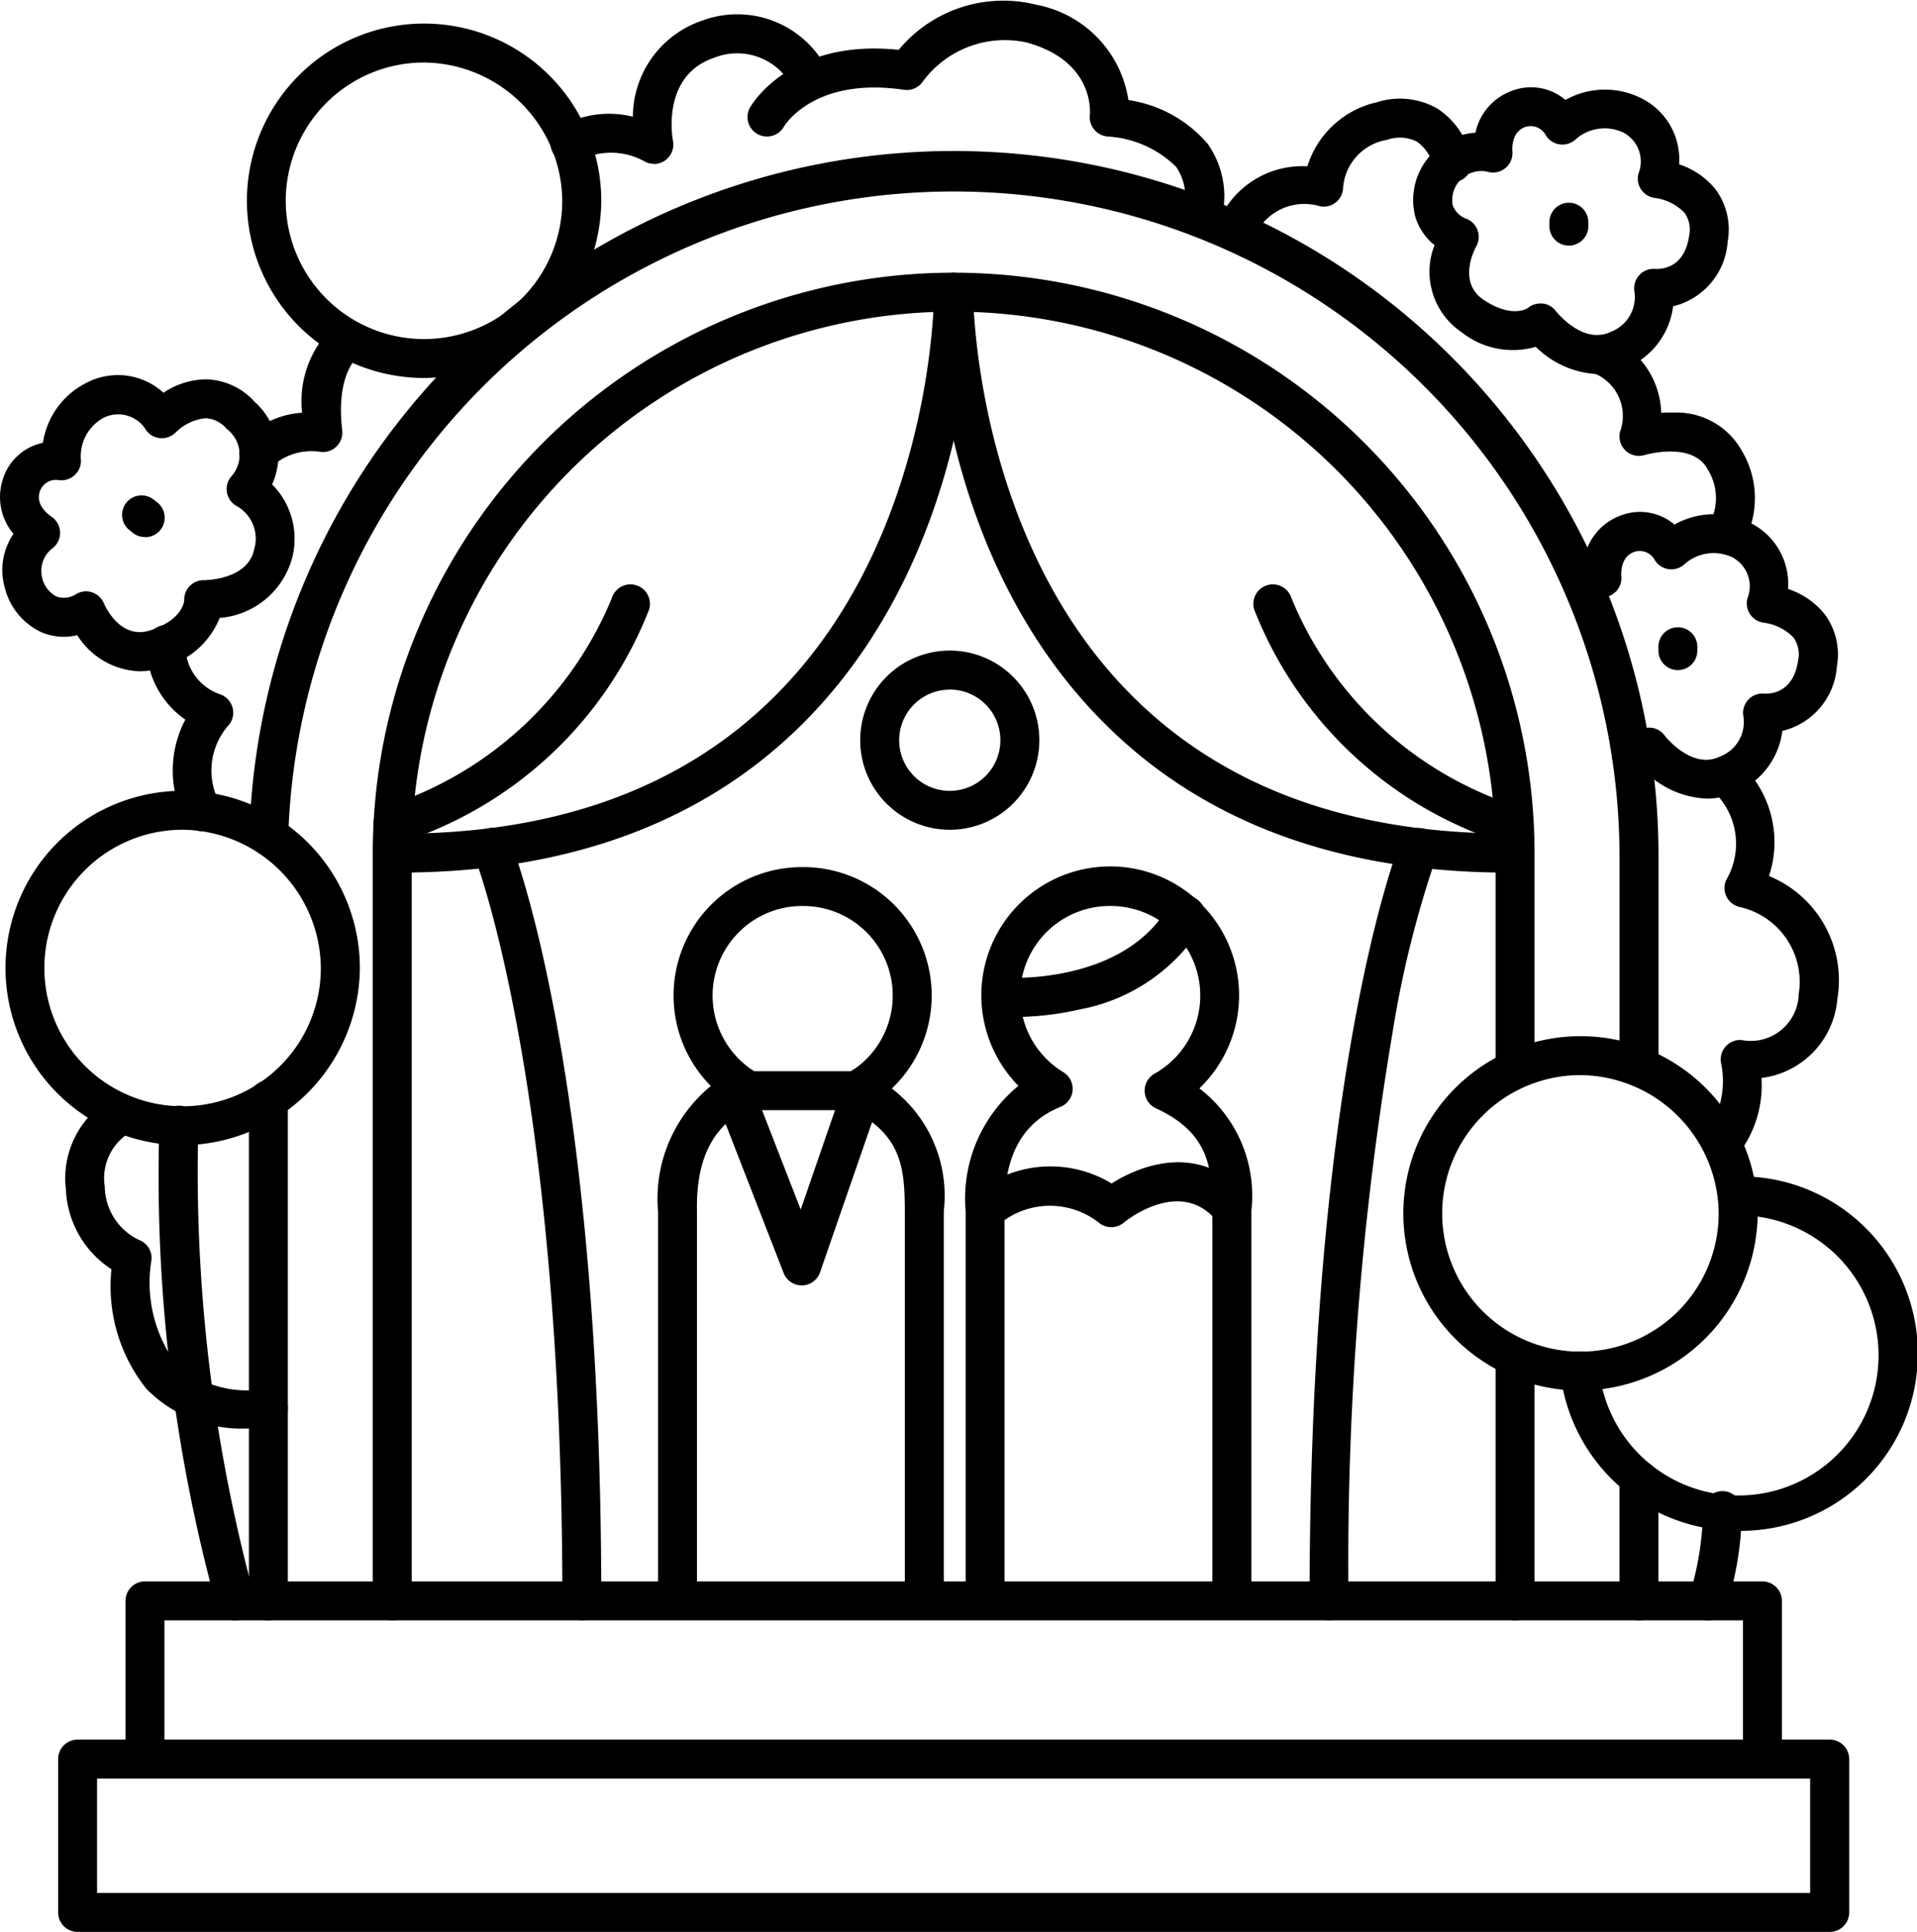
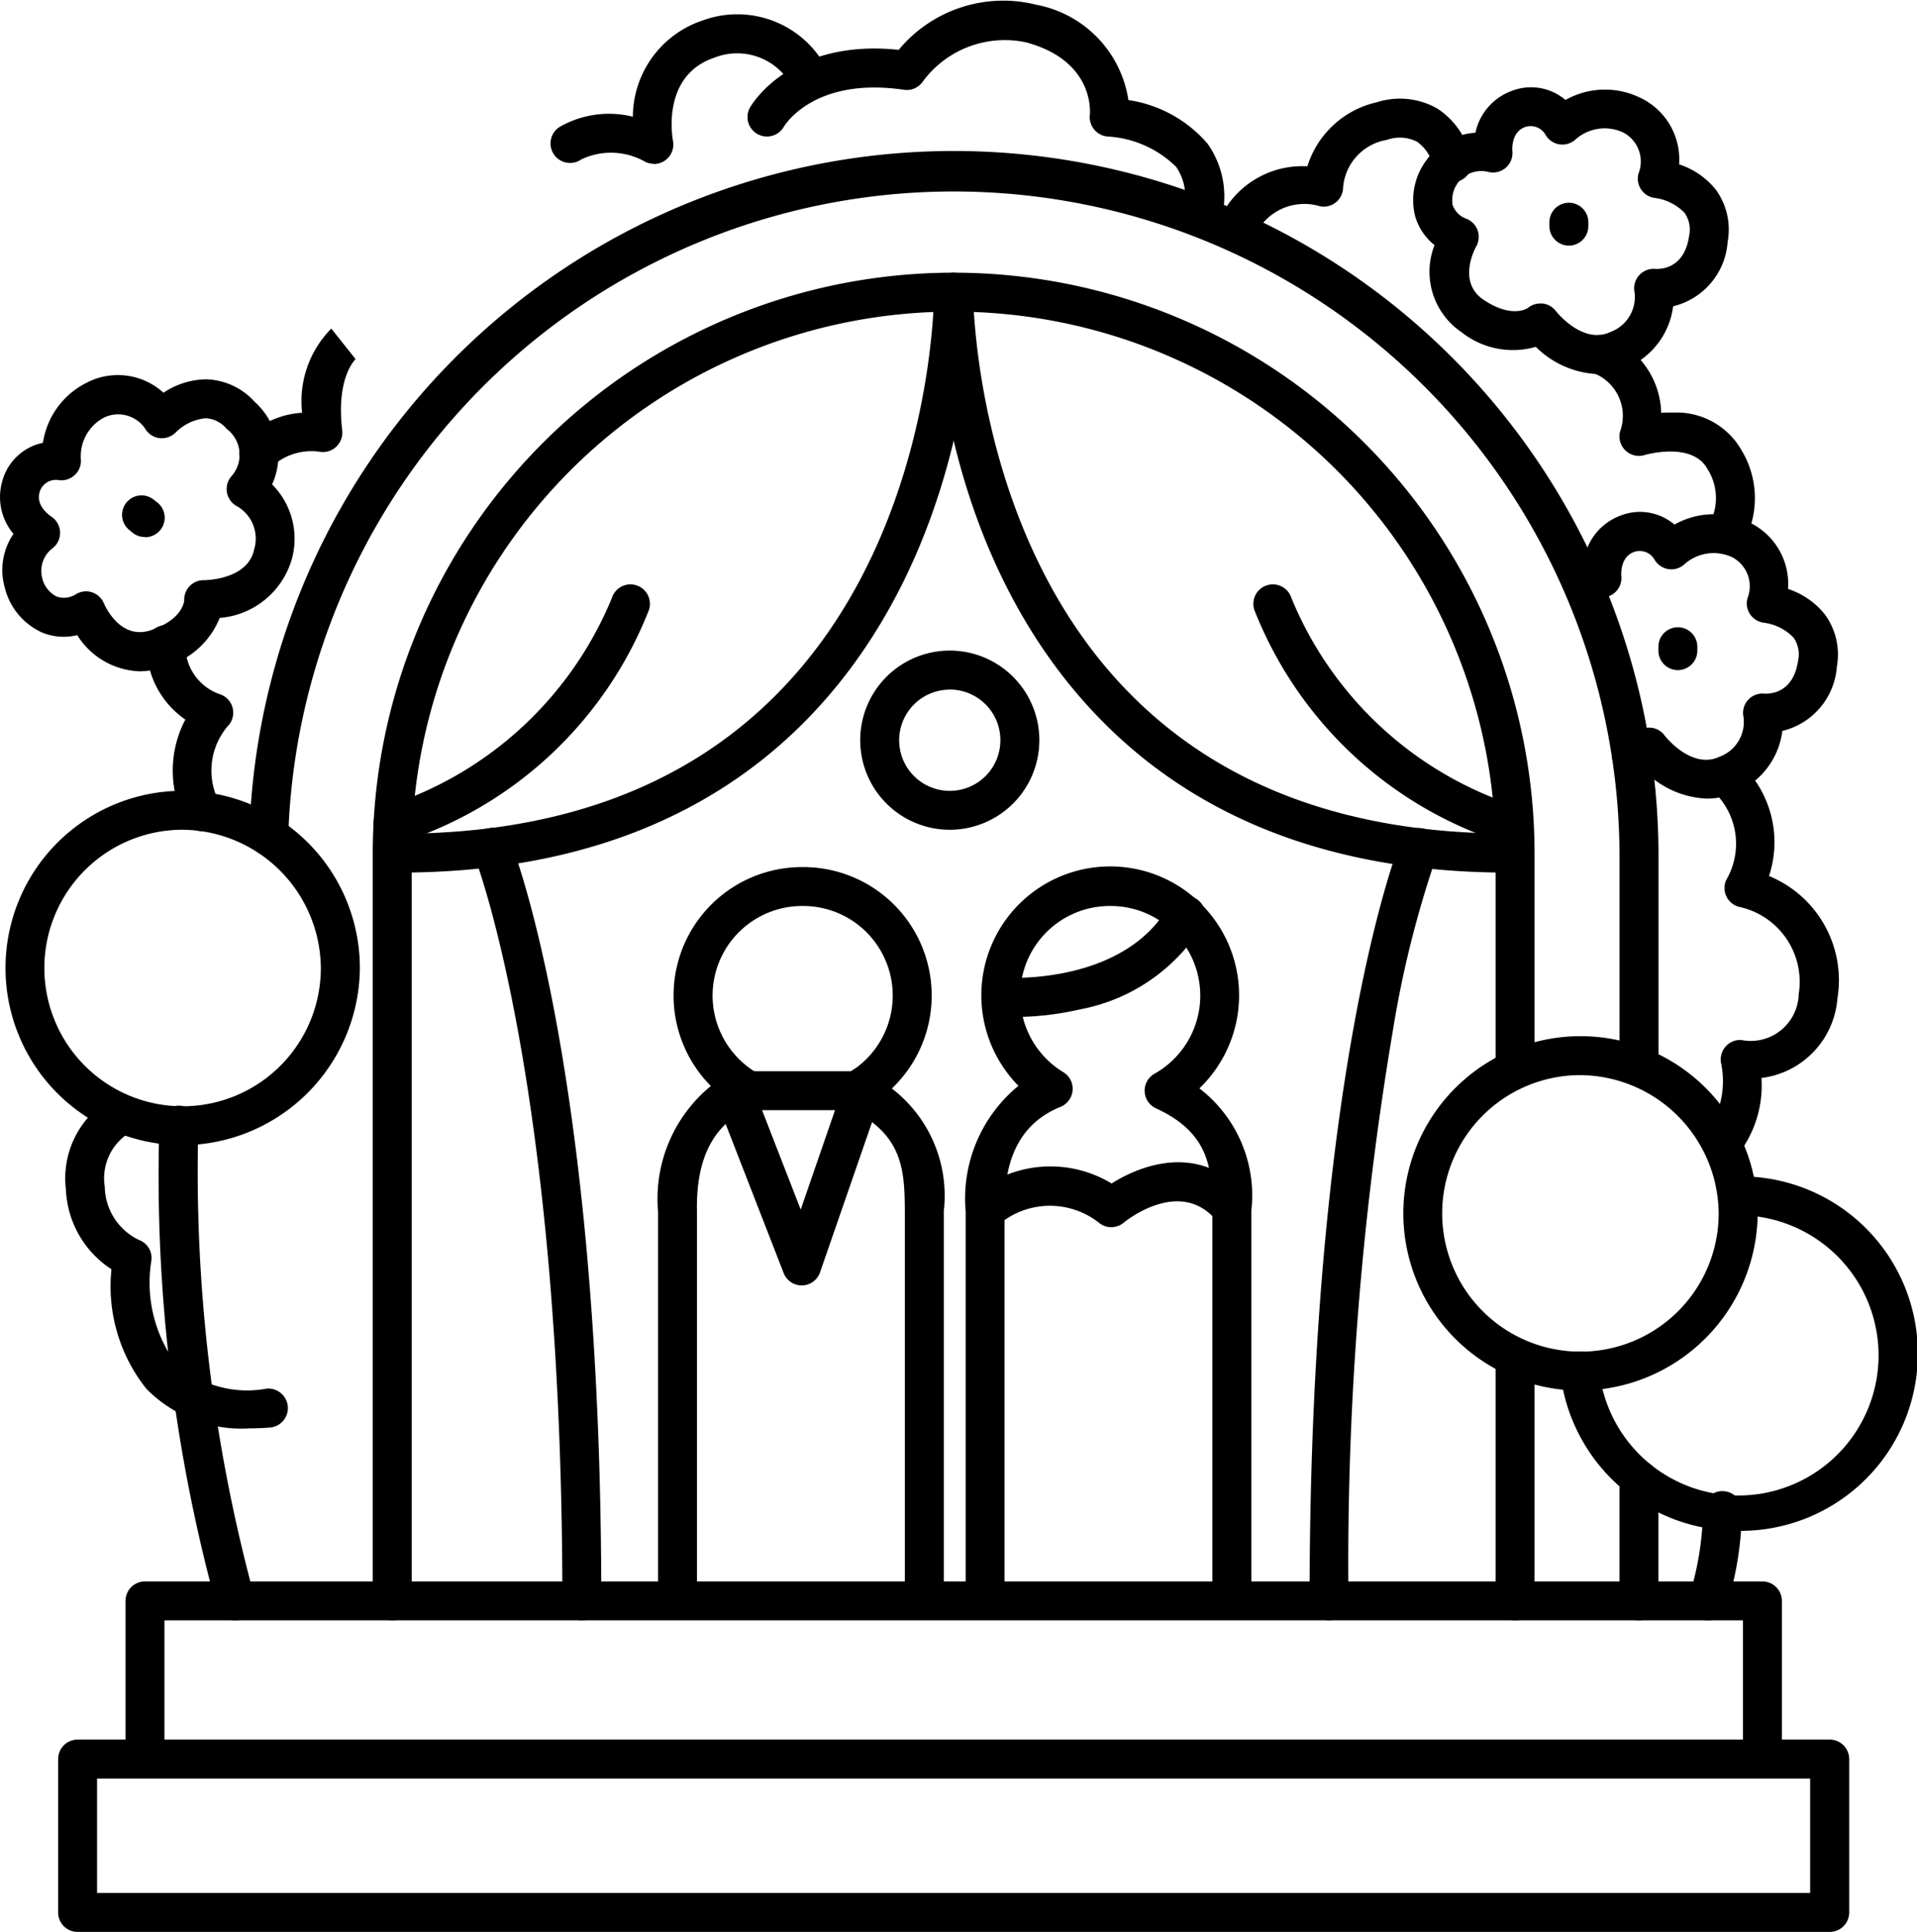
<svg xmlns="http://www.w3.org/2000/svg" width="65.688" height="66.183" viewBox="0 0 65.688 66.183">
  <g id="noun-wedding-ceremony-3605617" transform="translate(-5.388 -3.948)">
    <g id="Group_9897" data-name="Group 9897" transform="translate(5.388 3.949)">
      <path id="Path_15135" data-name="Path 15135" d="M180.747,252.261a.667.667,0,0,1-.667-.667V238.4a4.993,4.993,0,0,1,1.808-4.311,4.4,4.4,0,0,1,3.1-7.5h.048a4.4,4.4,0,0,1,3.054,7.586,4.626,4.626,0,0,1,1.78,4.2v13.081a.667.667,0,0,1-1.334,0V238.386c-.015-1.364-.028-2.658-1.933-3.532a.667.667,0,0,1-.051-1.186,3.069,3.069,0,0,0-1.516-5.746H185a3.069,3.069,0,0,0-1.573,5.694.667.667,0,0,1-.095,1.186c-1.328.543-1.956,1.714-1.92,3.581v13.209a.667.667,0,0,1-.67.67Z" transform="translate(-157.53 -196.885)" />
      <path id="Path_15136" data-name="Path 15136" d="M259.747,252.14a.667.667,0,0,1-.667-.667v-13.2a4.992,4.992,0,0,1,1.808-4.311,4.416,4.416,0,1,1,6.2.087,4.626,4.626,0,0,1,1.78,4.2V251.34a.667.667,0,1,1-1.334,0V238.265c-.015-1.364-.028-2.658-1.933-3.532a.667.667,0,0,1-.051-1.186,3.069,3.069,0,0,0-1.516-5.746H264a3.069,3.069,0,0,0-1.573,5.694.667.667,0,0,1-.095,1.186c-1.334.543-1.956,1.714-1.92,3.581v13.209a.667.667,0,0,1-.67.67Z" transform="translate(-225.99 -196.764)" />
      <path id="Path_15137" data-name="Path 15137" d="M202.4,280.334h-3.736a.667.667,0,1,1,0-1.334H202.4a.667.667,0,0,1,0,1.334Z" transform="translate(-173.06 -242.303)" />
      <path id="Path_15138" data-name="Path 15138" d="M269.047,304.6a.667.667,0,0,1-.511-.239c-1.238-1.468-3.089.021-3.166.087a.667.667,0,0,1-.865-.013,2.718,2.718,0,0,0-3.356.027.667.667,0,0,1-.814-1.057,4.044,4.044,0,0,1,4.622-.3c1.153-.735,3.142-1.334,4.6.4a.667.667,0,0,1-.51,1.1Z" transform="translate(-226.866 -262.561)" />
      <path id="Path_15139" data-name="Path 15139" d="M265.019,238.089c-.247,0-.4-.011-.414-.012a.669.669,0,0,1,.1-1.334c.06,0,4.013.245,5.577-2.442a.667.667,0,1,1,1.153.667,6.293,6.293,0,0,1-4.2,2.863A10.1,10.1,0,0,1,265.019,238.089Z" transform="translate(-230.242 -203.249)" />
      <path id="Path_15140" data-name="Path 15140" d="M197.5,285.293a.667.667,0,0,1-.622-.426l-2.335-6a.667.667,0,1,1,1.244-.483l1.676,4.311L199,278.243a.667.667,0,1,1,1.261.436l-2.135,6.164a.667.667,0,0,1-.619.45Z" transform="translate(-170.026 -241.257)" />
      <path id="Path_15141" data-name="Path 15141" d="M235.069,177.137a3.069,3.069,0,1,1,3.069-3.069A3.069,3.069,0,0,1,235.069,177.137Zm0-4.8a1.734,1.734,0,1,0,1.734,1.734A1.734,1.734,0,0,0,235.069,172.334Z" transform="translate(-202.524 -148.712)" />
-       <path id="Path_15142" data-name="Path 15142" d="M79.637,22.141a6.071,6.071,0,1,1,6.137-6.071A6.113,6.113,0,0,1,79.637,22.141Zm0-10.807a4.737,4.737,0,1,0,4.8,4.736A4.777,4.777,0,0,0,79.637,11.334Z" transform="translate(-65.171 -9.193)" />
      <path id="Path_15143" data-name="Path 15143" d="M427.667,384.47A.667.667,0,0,1,427,383.8v-4.136a.667.667,0,0,1,1.334,0V383.8A.667.667,0,0,1,427.667,384.47Z" transform="translate(-371.507 -328.96)" />
      <path id="Path_15144" data-name="Path 15144" d="M122.7,74.854a.667.667,0,0,1-.667-.667V67.149a22.815,22.815,0,0,0-45.619-.693.667.667,0,0,1-1.334-.039,24.149,24.149,0,0,1,48.288.731v7.038A.667.667,0,0,1,122.7,74.854Z" transform="translate(-66.538 -37.79)" />
-       <path id="Path_15145" data-name="Path 15145" d="M75.667,299.84a.667.667,0,0,1-.667-.667V282.007a.667.667,0,0,1,1.334,0v17.166A.667.667,0,0,1,75.667,299.84Z" transform="translate(-66.471 -244.33)" />
      <path id="Path_15146" data-name="Path 15146" d="M395.857,358.04a.667.667,0,0,1-.667-.667v-8.205a.667.667,0,1,1,1.334,0v8.205A.667.667,0,0,1,395.857,358.04Z" transform="translate(-343.941 -302.53)" />
      <path id="Path_15147" data-name="Path 15147" d="M107.477,120.163a.667.667,0,0,1-.667-.667V93.9a19.9,19.9,0,0,1,39.81,0v7.23a.667.667,0,0,1-1.334,0V93.9a18.571,18.571,0,0,0-37.142,0V119.5A.667.667,0,0,1,107.477,120.163Z" transform="translate(-94.037 -64.654)" />
      <path id="Path_15148" data-name="Path 15148" d="M107.866,94.547h-.2a.667.667,0,1,1,0-1.334h0c5.52.043,9.929-1.552,13.1-4.726,5.442-5.433,5.442-13.732,5.442-13.82A.667.667,0,0,1,126.88,74h0a.667.667,0,0,1,.667.667c0,.362,0,8.939-5.829,14.767C118.322,92.826,113.662,94.547,107.866,94.547Z" transform="translate(-94.201 -64.654)" />
      <path id="Path_15149" data-name="Path 15149" d="M270.681,94.547c-5.8,0-10.456-1.721-13.852-5.117C251,83.606,251,75.025,251,74.667a.667.667,0,0,1,.667-.667h0a.667.667,0,0,1,.667.667c0,.084.017,8.405,5.446,13.822,3.135,3.133,7.472,4.719,12.9,4.719h.2a.667.667,0,1,1,0,1.334Z" transform="translate(-218.989 -64.654)" />
      <path id="Path_15150" data-name="Path 15150" d="M380.281,36.153a3.212,3.212,0,0,1-2.109-.934,2.83,2.83,0,0,1-2.535-.495,2.5,2.5,0,0,1-.934-2.99,1.956,1.956,0,0,1-.667-1,2.287,2.287,0,0,1,.431-1.965,2.184,2.184,0,0,1,1.637-.883,1.953,1.953,0,0,1,1.217-1.424,1.82,1.82,0,0,1,1.868.3,2.758,2.758,0,0,1,2.522-.095,2.337,2.337,0,0,1,1.372,2.3,2.683,2.683,0,0,1,1.251.858,2.32,2.32,0,0,1,.412,1.8,2.445,2.445,0,0,1-1.868,2.205,2.641,2.641,0,0,1-1.564,2.092A2.389,2.389,0,0,1,380.281,36.153Zm-1.953-2.419a.65.65,0,0,1,.072,0,.667.667,0,0,1,.458.257c.036.045.934,1.171,1.885.714a1.28,1.28,0,0,0,.814-1.356.667.667,0,0,1,.71-.8c.224.012,1-.028,1.159-1.131a1,1,0,0,0-.157-.791,1.73,1.73,0,0,0-1.006-.507.667.667,0,0,1-.571-.839,1.12,1.12,0,0,0-.534-1.41,1.5,1.5,0,0,0-1.612.233.667.667,0,0,1-1.031-.133.586.586,0,0,0-.719-.278c-.487.184-.426.81-.426.817a.667.667,0,0,1-.839.714.994.994,0,0,0-1.207,1.139.77.77,0,0,0,.479.471.667.667,0,0,1,.328.945c-.067.121-.639,1.231.253,1.829.985.659,1.513.282,1.518.278A.667.667,0,0,1,378.328,33.734Z" transform="translate(-325.547 -23.338)" />
      <path id="Path_15151" data-name="Path 15151" d="M409.667,57.468A.667.667,0,0,1,409,56.8v-.133a.667.667,0,0,1,1.334,0V56.8A.667.667,0,0,1,409.667,57.468Z" transform="translate(-355.908 -49.055)" />
      <path id="Path_15152" data-name="Path 15152" d="M15.839,110.338A2.625,2.625,0,0,1,13.72,109.1a1.952,1.952,0,0,1-1.2-.088,2.288,2.288,0,0,1-1.285-1.548,2.191,2.191,0,0,1,.3-1.833,1.956,1.956,0,0,1-.375-1.836,1.824,1.824,0,0,1,1.384-1.284,2.758,2.758,0,0,1,1.476-2.047,2.323,2.323,0,0,1,2.655.331,2.7,2.7,0,0,1,1.44-.459h.008a2.319,2.319,0,0,1,1.68.775,2.447,2.447,0,0,1,.594,2.825,2.637,2.637,0,0,1,.687,2.519,2.806,2.806,0,0,1-2.483,2.055,2.837,2.837,0,0,1-1.948,1.693,2.6,2.6,0,0,1-.813.137Zm-1.82-2.739a.652.652,0,0,1,.213.036.667.667,0,0,1,.4.374c.055.127.578,1.262,1.6.925,1.125-.371,1.153-1.019,1.153-1.026a.667.667,0,0,1,.667-.691h.007c.057,0,1.5-.012,1.721-1.047a1.283,1.283,0,0,0-.567-1.476.667.667,0,0,1-.195-1.053,1.109,1.109,0,0,0-.18-1.609,1,1,0,0,0-.715-.363h-.008a1.682,1.682,0,0,0-1.018.484.679.679,0,0,1-.522.2.667.667,0,0,1-.49-.267,1.12,1.12,0,0,0-1.442-.443,1.5,1.5,0,0,0-.8,1.422.658.658,0,0,1-.2.542.667.667,0,0,1-.543.184.584.584,0,0,0-.667.4c-.147.476.334.8.388.841a.667.667,0,0,1,.041,1.1.972.972,0,0,0-.35.981.958.958,0,0,0,.506.667.766.766,0,0,0,.667-.088A.667.667,0,0,1,14.019,107.6Z" transform="translate(-11.073 -87.342)" />
      <path id="Path_15153" data-name="Path 15153" d="M43.158,132.55a.667.667,0,0,1-.411-.141l-.1-.083a.667.667,0,1,1,.821-1.051l.105.081a.667.667,0,0,1-.411,1.2Z" transform="translate(-38.196 -114.154)" />
      <path id="Path_15154" data-name="Path 15154" d="M417.8,145.182a3.2,3.2,0,0,1-2.107-.934,2.379,2.379,0,0,1-.36.087.667.667,0,1,1-.207-1.318.809.809,0,0,0,.3-.1.615.615,0,0,1,.488-.163.654.654,0,0,1,.463.275c.036.045.934,1.171,1.885.714a1.267,1.267,0,0,0,.811-1.364.662.662,0,0,1,.712-.793c.223.012,1-.028,1.159-1.131a1,1,0,0,0-.157-.791,1.73,1.73,0,0,0-1.006-.507.667.667,0,0,1-.571-.839,1.12,1.12,0,0,0-.534-1.41,1.5,1.5,0,0,0-1.612.233.667.667,0,0,1-.551.181.675.675,0,0,1-.484-.319.583.583,0,0,0-.715-.267c-.487.184-.426.81-.426.817a.667.667,0,0,1-.839.714h0a1.277,1.277,0,0,0-.367-.017.667.667,0,0,1-.133-1.328h.073a1.956,1.956,0,0,1,1.218-1.428,1.823,1.823,0,0,1,1.868.3,2.758,2.758,0,0,1,2.522-.095A2.337,2.337,0,0,1,420.6,138a2.683,2.683,0,0,1,1.251.858,2.32,2.32,0,0,1,.422,1.8,2.445,2.445,0,0,1-1.868,2.205,2.641,2.641,0,0,1-1.564,2.092A2.39,2.39,0,0,1,417.8,145.182ZM415.418,142.914Z" transform="translate(-359.331 -117.824)" />
      <path id="Path_15155" data-name="Path 15155" d="M437.667,166.468A.667.667,0,0,1,437,165.8v-.133a.667.667,0,0,1,1.334,0v.133A.667.667,0,0,1,437.667,166.468Z" transform="translate(-380.173 -143.512)" />
      <path id="Path_15156" data-name="Path 15156" d="M86.706,457.208H26.667a.667.667,0,0,1-.667-.667v-5.254a.667.667,0,0,1,.667-.667H86.706a.667.667,0,0,1,.667.667v5.254A.667.667,0,0,1,86.706,457.208Zm-59.372-1.334h58.7v-3.92h-58.7Z" transform="translate(-24.008 -391.025)" />
      <path id="Path_15157" data-name="Path 15157" d="M99.4,416.588a.667.667,0,0,1-.667-.667v-4.587H44.644v4.587a.667.667,0,0,1-1.334,0v-5.254a.667.667,0,0,1,.667-.667H99.4a.667.667,0,0,1,.667.667v5.254A.667.667,0,0,1,99.4,416.588Z" transform="translate(-39.009 -355.824)" />
      <path id="Path_15158" data-name="Path 15158" d="M324,34.543a.687.687,0,0,1-.205-.032.667.667,0,0,1-.43-.835,3.119,3.119,0,0,1,3.034-2.052h.075a3.232,3.232,0,0,1,2.38-2.192,2.591,2.591,0,0,1,2.079.22,2.721,2.721,0,0,1,1.147,1.657.667.667,0,1,1-1.3.275h0a1.436,1.436,0,0,0-.55-.8,1.3,1.3,0,0,0-1.027-.064,1.8,1.8,0,0,0-1.506,1.63.667.667,0,0,1-.776.65,1.862,1.862,0,0,0-2.281,1.081A.667.667,0,0,1,324,34.543Z" transform="translate(-281.674 -25.93)" />
      <path id="Path_15159" data-name="Path 15159" d="M421.886,97.475a.667.667,0,0,1-.546-1.05,1.85,1.85,0,0,0-.073-1.86c-.523-.959-2.135-.487-2.151-.483a.667.667,0,0,1-.846-.8,1.573,1.573,0,0,0-.926-2.013.667.667,0,1,1,.452-1.255,2.878,2.878,0,0,1,1.884,2.623c.133-.009.275-.013.422-.009a2.562,2.562,0,0,1,2.336,1.3,3.17,3.17,0,0,1,0,3.263.667.667,0,0,1-.552.287Z" transform="translate(-362.757 -78.495)" />
      <path id="Path_15160" data-name="Path 15160" d="M449.45,212.682a.667.667,0,0,1-.511-1.1,3,3,0,0,0,.422-2.239.668.668,0,0,1,.687-.807,1.645,1.645,0,0,0,1.968-1.508v-.048a2.627,2.627,0,0,0-2.021-3,.667.667,0,0,1-.462-.922,2.46,2.46,0,0,0-.351-2.953.667.667,0,1,1,.854-1.025,3.694,3.694,0,0,1,.965,3.839,3.86,3.86,0,0,1,2.342,4.211,2.975,2.975,0,0,1-2.6,2.708,3.868,3.868,0,0,1-.787,2.6.667.667,0,0,1-.508.239Z" transform="translate(-390.384 -172.909)" />
      <path id="Path_15161" data-name="Path 15161" d="M17.637,219.141a6.071,6.071,0,1,1,6.137-6.071A6.113,6.113,0,0,1,17.637,219.141Zm0-10.807a4.737,4.737,0,1,0,4.8,4.736A4.777,4.777,0,0,0,17.637,208.334Z" transform="translate(-11.443 -179.909)" />
      <path id="Path_15162" data-name="Path 15162" d="M376.637,282.141a6.071,6.071,0,1,1,6.137-6.071A6.113,6.113,0,0,1,376.637,282.141Zm0-10.807a4.737,4.737,0,1,0,4.8,4.736A4.777,4.777,0,0,0,376.637,271.334Z" transform="translate(-322.545 -234.503)" />
      <path id="Path_15163" data-name="Path 15163" d="M417.888,318.138a6.1,6.1,0,0,1-6.095-5.4.667.667,0,1,1,1.326-.147,4.8,4.8,0,1,0,4.969-5.259.668.668,0,0,1,.055-1.334,6.072,6.072,0,0,1-.255,12.141Z" transform="translate(-358.326 -265.696)" />
      <path id="Path_15164" data-name="Path 15164" d="M445.42,391.247a.63.63,0,0,1-.215-.036.667.667,0,0,1-.416-.846,10.2,10.2,0,0,0,.456-2.878.667.667,0,0,1,.667-.667h0a.667.667,0,0,1,.667.667,11.379,11.379,0,0,1-.534,3.313A.667.667,0,0,1,445.42,391.247Z" transform="translate(-386.891 -335.737)" />
      <path id="Path_15165" data-name="Path 15165" d="M54.416,305.607a.667.667,0,0,1-.639-.475,55.633,55.633,0,0,1-1.961-16.5.668.668,0,1,1,1.334.061,55.545,55.545,0,0,0,1.908,16.055.667.667,0,0,1-.447.831A.683.683,0,0,1,54.416,305.607Z" transform="translate(-46.354 -250.097)" />
      <path id="Path_15166" data-name="Path 15166" d="M156.1,12.745a.667.667,0,0,1-.28-.061,2.37,2.37,0,0,0-2.205-.088.669.669,0,1,1-.742-1.113,3.4,3.4,0,0,1,2.511-.351A3.489,3.489,0,0,1,157.76,7.84a3.45,3.45,0,0,1,4.276,1.668.667.667,0,1,1-1.193.6,2.123,2.123,0,0,0-2.662-1c-1.827.61-1.441,2.754-1.424,2.845a.667.667,0,0,1-.655.8Z" transform="translate(-133.698 -7.135)" />
      <path id="Path_15167" data-name="Path 15167" d="M218.557,12.078a.676.676,0,0,1-.153-.017.667.667,0,0,1-.5-.8,1.829,1.829,0,0,0-.219-1.593,3.64,3.64,0,0,0-2.333-1.042.667.667,0,0,1-.627-.74c.016-.183.1-1.868-2.181-2.486A3.491,3.491,0,0,0,209,6.743a.667.667,0,0,1-.638.282c-3.069-.454-4.087,1.2-4.128,1.274a.667.667,0,0,1-1.159-.66c.057-.1,1.382-2.375,5.1-1.983A4.652,4.652,0,0,1,212.9,4.113a3.922,3.922,0,0,1,3.146,3.263,4.429,4.429,0,0,1,2.71,1.492,3.12,3.12,0,0,1,.447,2.7.667.667,0,0,1-.648.514Z" transform="translate(-177.38 -3.949)" />
      <path id="Path_15168" data-name="Path 15168" d="M73.186,93.211a.667.667,0,0,1-.484-1.126,3.017,3.017,0,0,1,1.971-.9,3.526,3.526,0,0,1,1-2.883l.83,1.045.015-.012c-.028.025-.686.643-.472,2.452a.667.667,0,0,1-.781.734,1.992,1.992,0,0,0-1.6.483A.667.667,0,0,1,73.186,93.211Z" transform="translate(-64.32 -77.046)" />
      <path id="Path_15169" data-name="Path 15169" d="M50.588,171.583a.667.667,0,0,1-.61-.4,3.74,3.74,0,0,1,.033-3.424,3.09,3.09,0,0,1-1.334-2.592.668.668,0,1,1,1.334.069,1.757,1.757,0,0,0,1.214,1.665.667.667,0,0,1,.225,1.1,2.347,2.347,0,0,0-.257,2.632.667.667,0,0,1-.339.889A.658.658,0,0,1,50.588,171.583Z" transform="translate(-43.66 -143.108)" />
      <path id="Path_15170" data-name="Path 15170" d="M34.222,296.692a4.579,4.579,0,0,1-3.533-1.352,5.633,5.633,0,0,1-1.2-4.1,3.422,3.422,0,0,1-1.56-2.73,3.16,3.16,0,0,1,1.638-3.167.667.667,0,0,1,.571,1.2,1.837,1.837,0,0,0-.878,1.868,2.057,2.057,0,0,0,1.17,1.825.658.658,0,0,1,.423.734,4.711,4.711,0,0,0,.819,3.469,3.667,3.667,0,0,0,3.137.891.669.669,0,1,1,.112,1.334C34.681,296.682,34.449,296.692,34.222,296.692Z" transform="translate(-25.67 -247.759)" />
      <path id="Path_15171" data-name="Path 15171" d="M136.157,243.7a.667.667,0,0,1-.667-.667c0-17.81-3-25.483-3.033-25.561a.667.667,0,1,1,1.238-.5c.133.318,3.129,7.991,3.129,26.057A.667.667,0,0,1,136.157,243.7Z" transform="translate(-116.22 -188.192)" />
      <path id="Path_15172" data-name="Path 15172" d="M348.077,243.7a.667.667,0,0,1-.667-.667c0-18.066,3-25.739,3.129-26.057a.667.667,0,1,1,1.238.5h0a35.747,35.747,0,0,0-1.516,6.041,109.65,109.65,0,0,0-1.517,19.519A.667.667,0,0,1,348.077,243.7Z" transform="translate(-302.536 -188.192)" />
      <path id="Path_15173" data-name="Path 15173" d="M107.65,162.891a.667.667,0,0,1-.215-1.3,12.482,12.482,0,0,0,7.718-7.137.667.667,0,0,1,1.27.41,13.576,13.576,0,0,1-8.559,7.991A.667.667,0,0,1,107.65,162.891Z" transform="translate(-94.185 -133.973)" />
      <path id="Path_15174" data-name="Path 15174" d="M341.8,162.891a.667.667,0,0,1-.215-.036,13.589,13.589,0,0,1-8.559-7.991.667.667,0,1,1,1.27-.41,12.469,12.469,0,0,0,7.718,7.137.667.667,0,0,1-.215,1.3Z" transform="translate(-290.046 -133.973)" />
    </g>
  </g>
</svg>